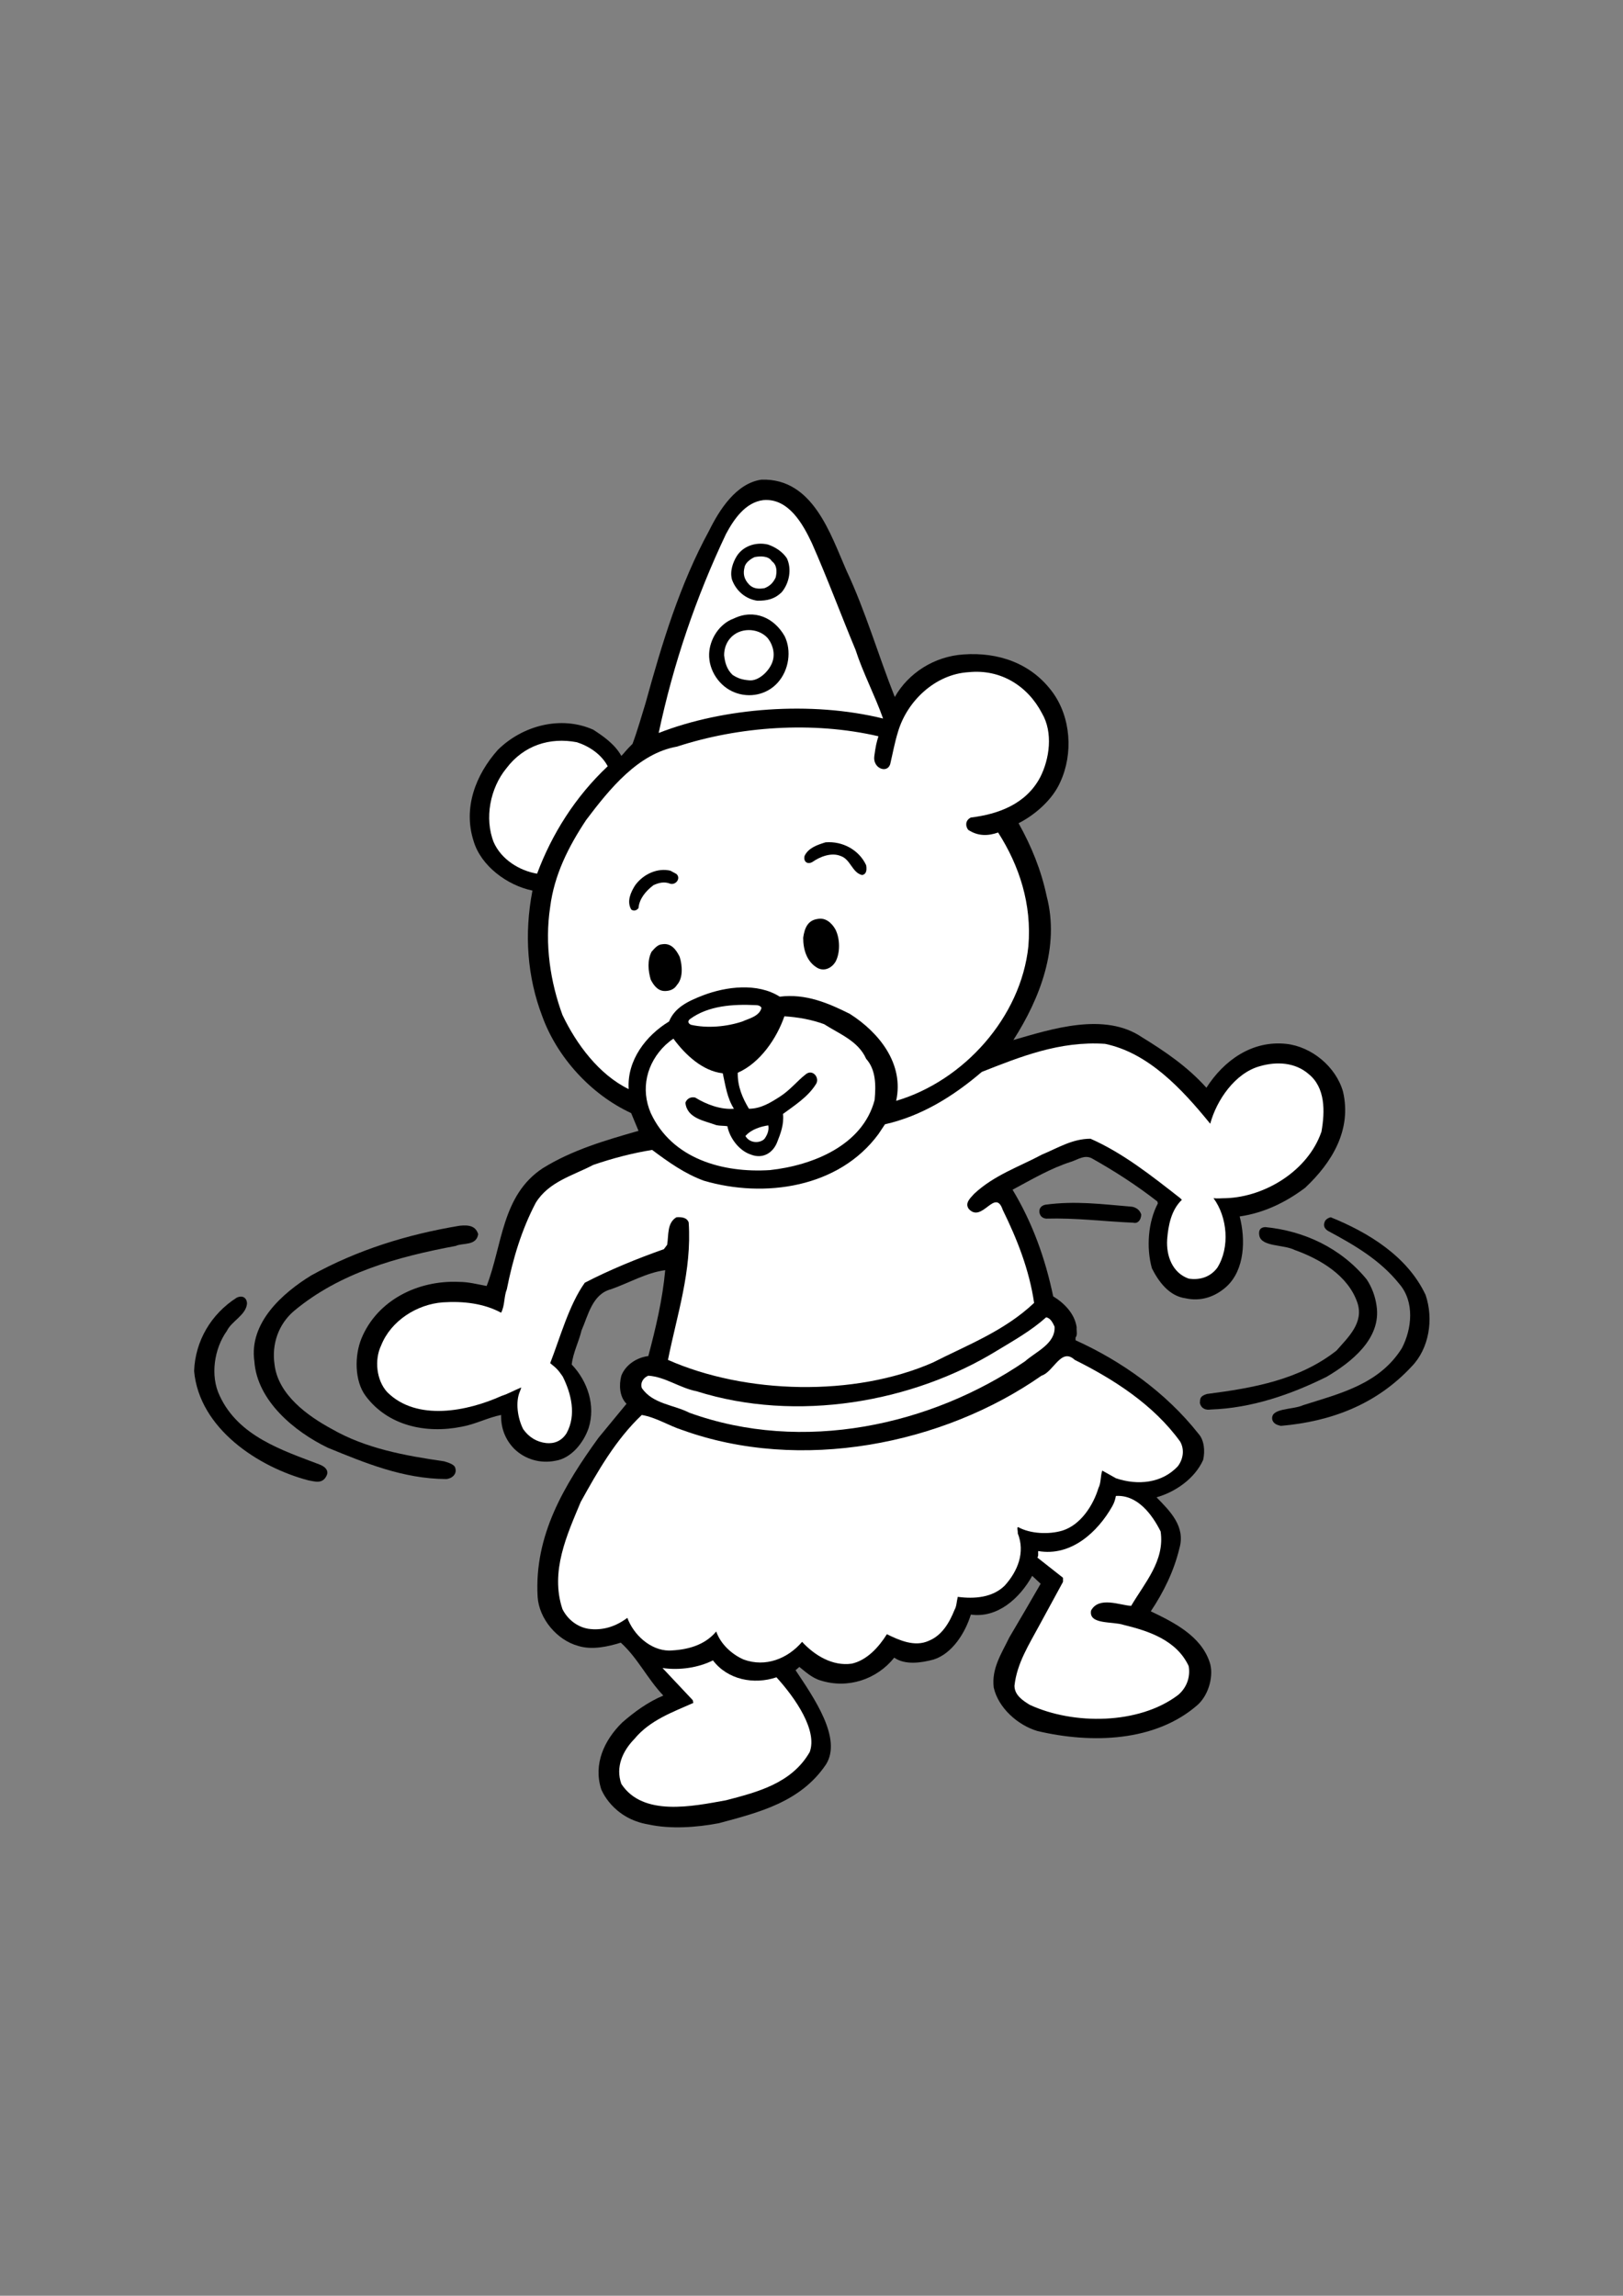
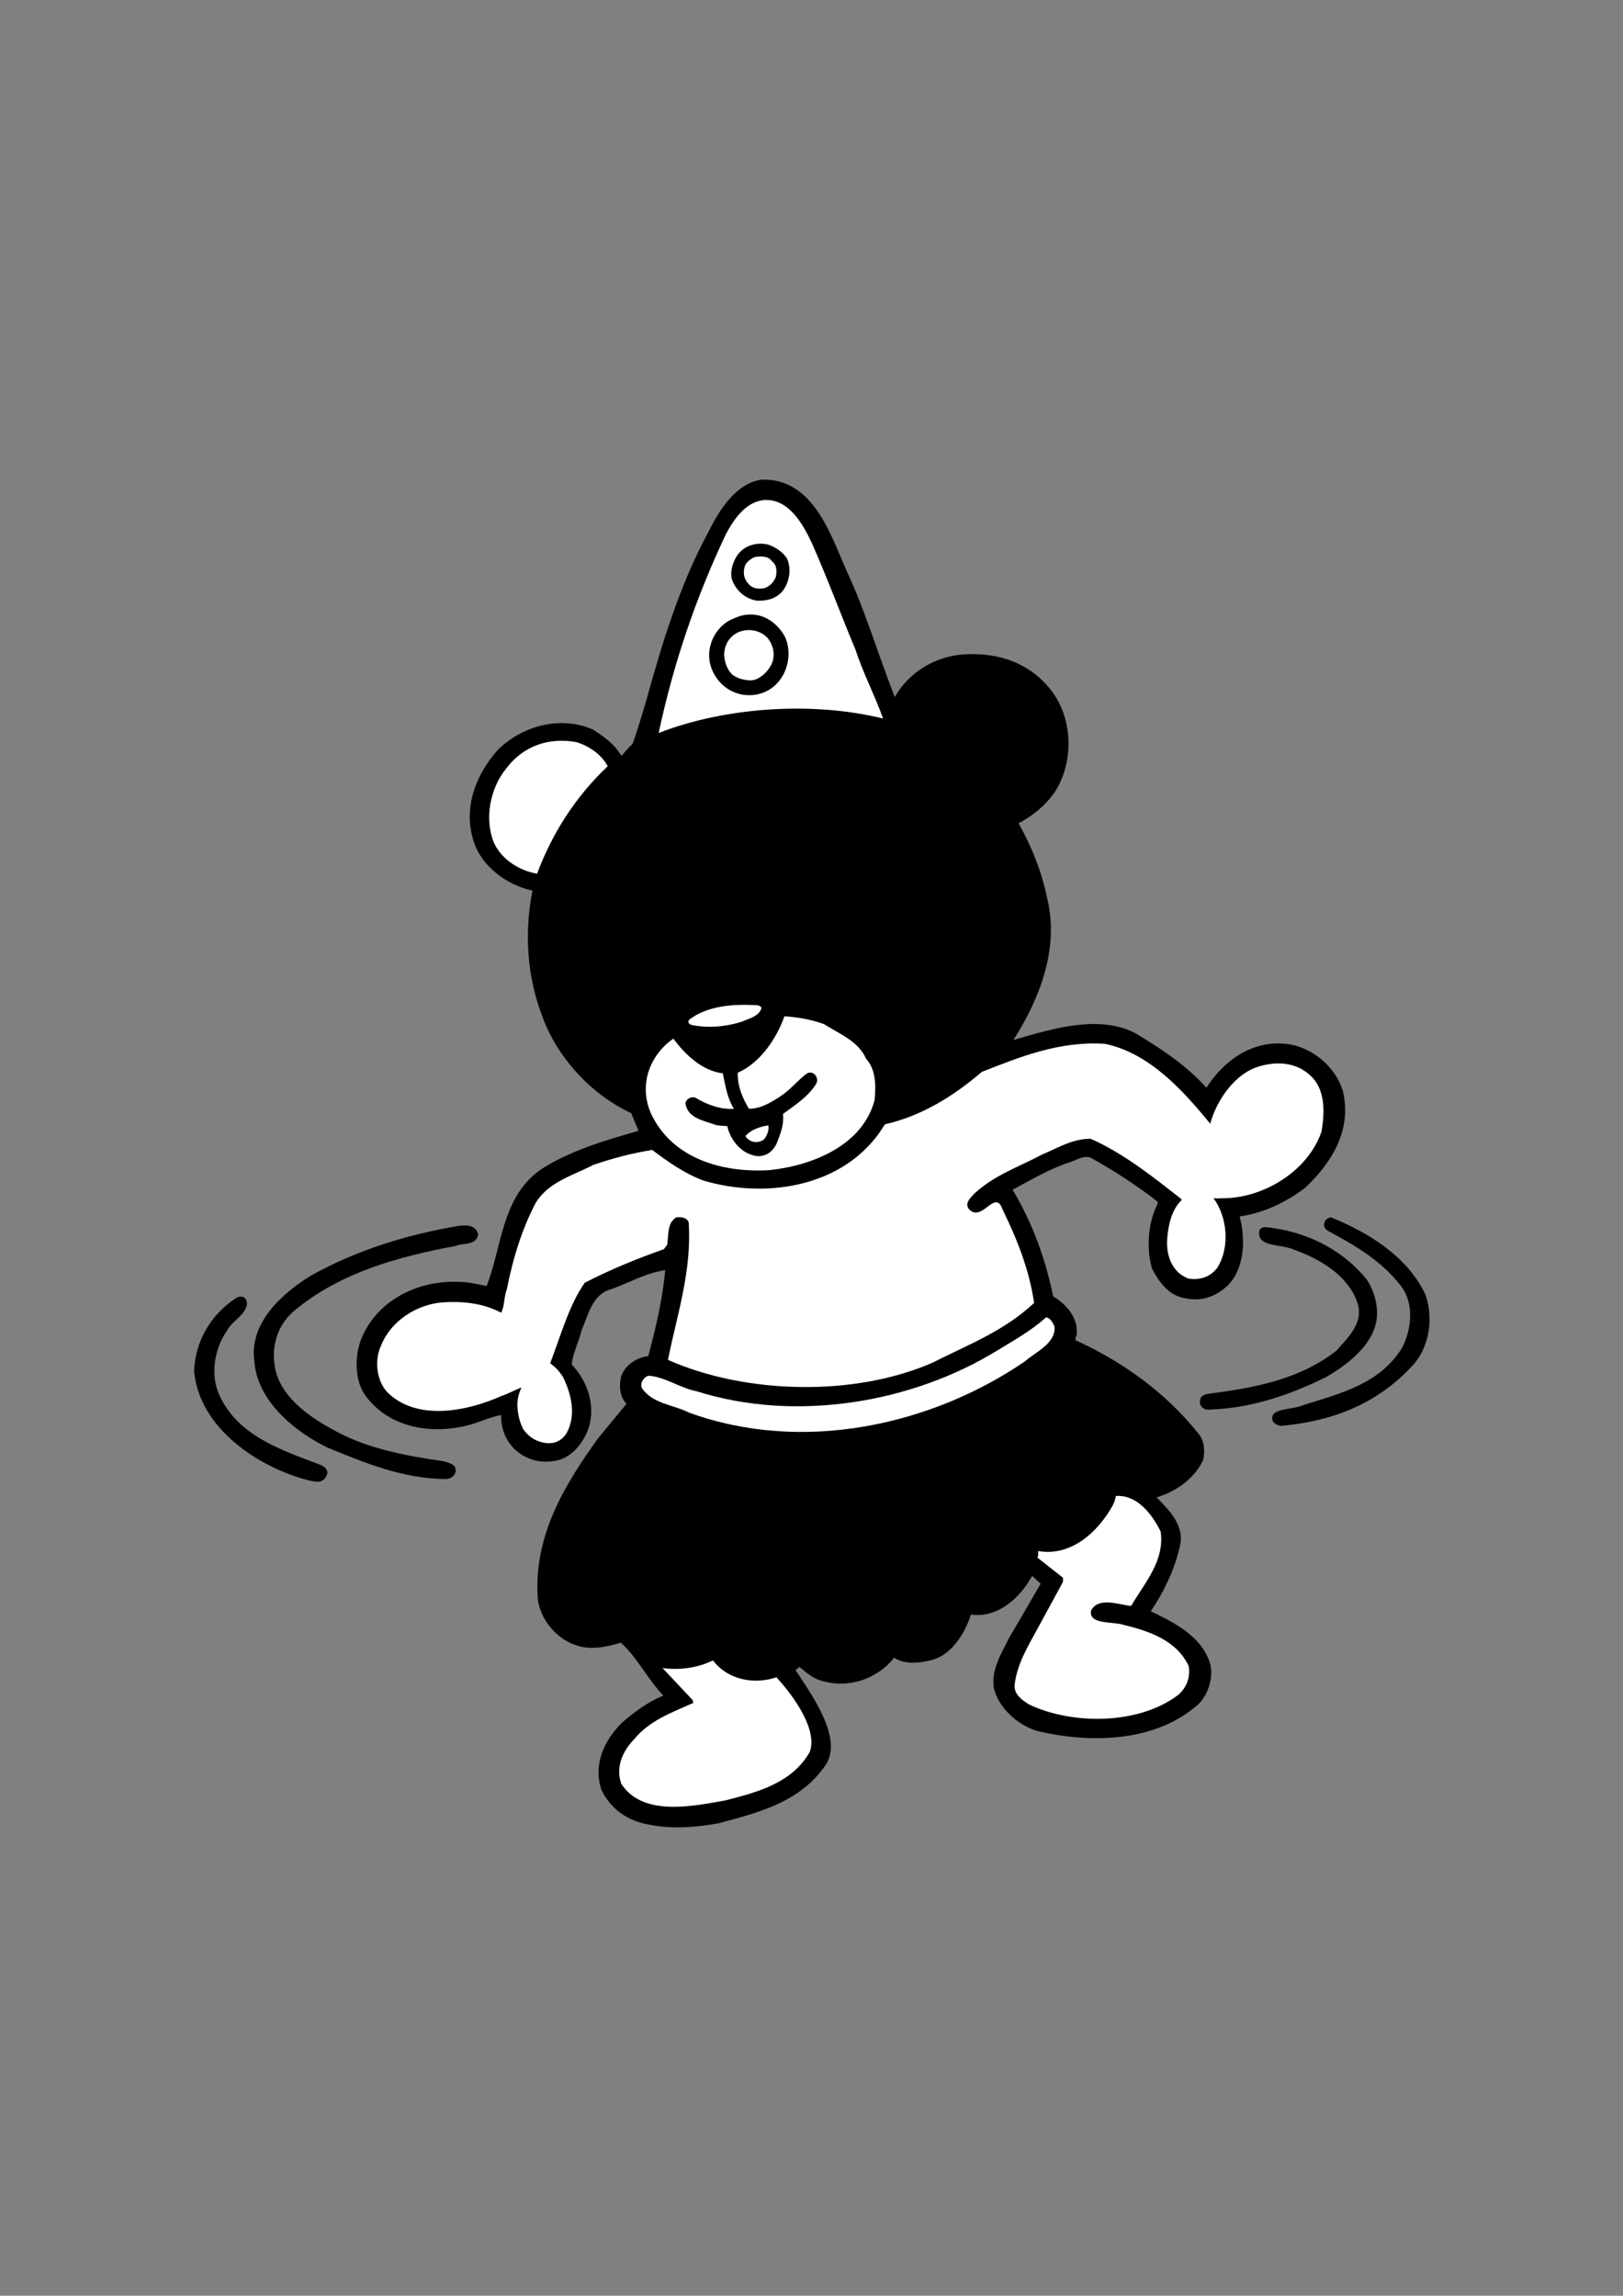
<svg xmlns="http://www.w3.org/2000/svg" version="1.2" baseProfile="tiny" id="Layer_1" x="0px" y="0px" viewBox="0 0 595.3 841.9" overflow="scroll" xml:space="preserve">
  <rect x="0" y="0" width="595.3" height="841.9" fill="#808080" stroke="none" />
  <path d="M238,669.1c7.8,1.7,17.4,1.1,25.7-0.5c14.5-3.9,30-7.7,39.3-21.6c5.9-9.5-4.4-24.3-11.2-34.5l1.4-1.2c1.8,1.4,4.6,4.1,7.9,5  c9.9,3.1,20.5-0.4,26.9-8.4c4,2.8,9.9,1.9,14.4,0.7c7-2.2,11.7-10,13.7-16.5c9.7,1.4,17.9-5.9,22.5-14.2l3.1,2.9  c-3.8,6.6-7.6,13.1-11.5,19.7c-2.8,5.8-6.6,11.4-5.7,18.4c1.7,7.5,8.9,13.8,16,15.9c19.9,4.7,43.3,4,58.8-9.6  c4.4-4,5.9-11.3,4.4-15.6c-3.2-9.8-13.5-14.8-21.6-18.7c4.8-7.2,8.5-14.8,10.5-23.1c2.3-8-3.4-13.6-8.4-18.7  c6.8-1.9,14-6.8,17.1-13.7c0.8-3.5,0.3-7.4-1.7-9.6c-12-15.2-28.3-26.7-45.1-34.3v-1c0.8-0.9,0.3-2.5,0.4-3.8  c-0.7-4.9-4.5-8.8-8.6-11.3c-2.9-13.9-7.6-27-14.9-39.1c7.1-3.8,14-7.9,21.6-10.3c2.4-0.8,4.8-2.6,7.5-1.2c8.2,4.6,16.3,9.8,24,15.8  l0.2,0.7c-3.6,6.8-4.3,16.2-2.2,23.8c2.5,5,6.4,10.2,12.3,11c5.8,1.3,11-0.6,15.1-4.3c6.7-6.2,7-17.3,4.8-25.7  c8.9-1.3,16.8-5.1,24-10.5c9.8-9.2,17.2-21.2,13.9-35.3c-2.6-9.1-11.5-16.5-20.9-17.5c-12.5-1.3-22.8,6.1-29.2,16.1  c-7-7.8-15.3-13.4-23.6-18.5c-13.8-9.4-33.3-3-47.2,1c9.8-15.3,17.1-34.2,12.2-52.8c-2-9.5-5.6-18.3-10.3-26.7  c6.1-3.1,12.5-8.7,15.3-15.1c4.8-10.4,3.9-23.7-2.8-32.9c-7.9-10.8-20.1-14.8-32.7-13.9c-10.7,0.7-20.2,6.8-25.2,15.6  c-6.1-15.4-10.7-31.4-17.7-46.3c-5.9-13.4-12.3-34-31.2-33.4c-9.3,1.3-15.5,11.2-19.2,18.7c-10.8,19.8-17.3,41.4-23.3,63.2  c-1.3,4.2-3,10.2-4.8,15c-2.5,2.4-3.2,3.6-4.1,4.4c-2.4-4.3-6.6-7.2-10.3-9.6c-11.9-5.3-26-1.5-35,7.4c-8.1,9.1-12.8,21.2-8.9,33.4  c2.7,9.2,12.4,16.3,21.6,18.2c-3.1,16-1.9,31.7,3.6,46.1c5.4,14.9,17.7,28.6,32.6,35.5l2.7,6.5c-12.2,3.5-24.3,7-35.1,13.7  c-15.1,9.9-14.8,28.3-20.6,43.2c-3.3-0.6-6.6-1.5-10.1-1.5c-15.1-0.7-30,6.7-35.8,20.7c-2.6,6.3-2.6,15.6,1.5,21.1  c8.1,10.9,22,14,35.3,11.3c5-0.9,9.7-3.4,14.4-4.3c-0.1,4.8,1.5,9,4.8,12.4c4,3.9,9.6,5.5,15.1,4.4c5.9-0.9,10.4-6.7,12.2-12  c2.6-8.2-0.3-17.1-6.2-23.3c0.5-4.4,2.6-8.3,3.6-12.5c2.4-5.4,3.9-13.3,10.8-15.1c6.6-2.3,13-6.1,19.9-7c-1,10.9-3.5,21.3-6.2,31.5  c-4.1,0.5-8.3,3.1-9.9,7.2c-0.9,3.4-0.7,7.7,1.9,10.3l-10.3,12.5c-12.5,17.3-23.6,35.7-22.3,58.3c0.5,8,7.1,15.9,14.9,18  c5.1,1.6,11.1,0.2,15.6-1.2c6.2,5.6,9.7,13.2,15.6,19.4c-5.5,2.3-10.4,5.8-15.1,9.9c-6.6,6.5-10.6,15.2-7.7,24.4  C220.5,656.1,224.5,666.9,238,669.1z" />
  <path fill="#FFFFFF" d="M297.8,199.2c5.7,12.9,10.7,26.4,16,39.1c2.7,8.4,7.1,16.7,10.1,25.2c-26.4-6.5-58.5-4-82.3,5.3  c5.4-25.5,13.7-49.8,24.7-73c2.9-5.4,7.1-11.6,13.7-12.4C289.3,182.6,294.6,192.4,297.8,199.2z" />
  <path d="M288.6,204.7c1.9,4,0.9,9.2-1.9,12.5c-2.6,2.5-5.2,3.1-8.9,3.1c-4.3-0.6-7.8-3.6-9.3-7.7c-0.9-3.1,0.4-6.5,1.7-8.6  c2.2-3.6,6.9-5.4,11.5-4.3C284.3,200.6,286.9,202.2,288.6,204.7z" />
  <path fill="#FFFFFF" d="M283.1,205.8c1.8,1.3,2,3.6,1.4,6c-1,2.1-2.3,3.2-4.1,3.9c-2.4,0.4-4.1,0.1-5.5-1.2  c-2.1-2.1-2.4-4.2-1.8-6.5c0.3-1.7,2.3-3.1,3.7-3.7C278.8,203.9,281.9,203.8,283.1,205.8z" />
  <path d="M287.8,233.3c2.6,5.3,1.6,12.4-2.5,17c-4,4.5-10.4,5.8-15.9,3.6c-5.6-2.2-9.5-8.1-9.3-14.1c0.2-5.5,3.8-11.1,9.1-13  C276.7,223.2,284,226.6,287.8,233.3z" />
  <path fill="#FFFFFF" d="M281.4,233.8c1.5,1.7,3.1,5.1,2,8.7c-1.1,3.5-5.1,7.3-8.5,7c-2.6-0.2-4.2-0.7-6.2-2c-2.1-2-2.8-4.5-3.1-7.2  c0-2.4,0.8-4.6,2.2-6.2C271.2,230.1,277.8,230.1,281.4,233.8z" />
-   <path fill="#FFFFFF" d="M382.2,261.6c4.1,7,2.8,16.7-0.7,23.5c-5.2,9.8-15.4,13.5-25.4,14.7c-2,1-2.1,3-1,4.5c3.6,2.4,7.3,2.3,11,1  c7.8,12.2,12.4,26.3,11.1,41.7c-2.7,26-23.7,49.4-48.5,56.7c3-13.6-6.3-25.1-17-31.9c-7.8-3.9-16.1-7.5-25.7-6.3  c-8.2-5.2-19.7-3.7-28.1-0.5c-5.7,2.2-10.4,4.5-12.5,9.6c-8.4,5.1-15.5,14.2-14.8,24.8c-10.9-5.3-19.2-16.5-24.3-27.2  c-4.4-12-6.6-25.8-4.5-39.6c1.5-11.8,6.7-22.1,13.2-31.9c8.6-11.4,19.1-24.4,33.3-26.9c22.7-7.4,49.7-9.4,73.9-3.8  c-0.7,2.3-1,3.5-1.5,7.2c-0.7,4.5,4.6,6.6,5.8,3.1c1-4.2,1.6-7.8,2.9-12c3.4-11.4,13.8-21.1,25.9-21.8  C367.1,245.3,377,251.6,382.2,261.6z" />
  <path fill="#FFFFFF" d="M222.9,281c-11.9,11.2-20.5,24.9-25.9,39.4c-6.5-1.1-13.1-5.2-15.9-11.5c-3.5-8.8-1.3-19.9,4.6-27.1  c6.4-8.5,16-11.5,25.9-9.6C216,273.6,220.6,276.6,222.9,281z" />
  <path d="M317.7,317.3c0.4,2.4-0.3,3.4-1.5,3.6c-3.7-0.9-4.2-5.8-7.9-7c-3.4-1.4-7.6,0.3-10.3,2.2c-1.9,1.1-3.4-0.2-2.9-2.2  c1.4-3,4.8-4.1,7.7-5C309.1,308.4,315.1,311.7,317.7,317.3z" />
-   <path d="M248.1,320.5c1.7,1.5-0.1,4.1-2.2,3.6c-2.2-0.9-4.2-0.4-6.2,0.5c-2.9,2.2-5.2,5-5.5,8.4c-0.7,1-1.9,1.2-2.7,0.5  c-1.7-3-0.1-6.4,1.5-8.9c3.1-4.2,8.3-6.4,12.9-5.3L248.1,320.5z" />
  <path d="M306.4,340.8c1.8,3.5,1.8,8.8,0,12c-1.4,2.2-4,3.5-6.5,2.2c-3.9-2.2-5.3-6.6-5.3-11.1c0.5-3.6,1.7-6.4,5.3-6.9  C302.8,336.4,305.1,338.5,306.4,340.8z" />
  <path d="M249.3,350.9c1,3.2,1.3,7.8-1,10.3c-0.9,1.5-2.4,2.1-3.8,2.2c-2.7,0.3-4.4-1.4-5.8-4.1c-1-3.3-1.3-7.2,0.3-10.3  c1.1-1.2,2.2-2.6,3.8-2.7C246.1,345.7,248,348.2,249.3,350.9z" />
  <path fill="#FFFFFF" d="M279.3,369.6c-0.7,3.2-5.2,4.1-7,5c-5.7,1.9-12.8,2.6-18.9,1.2c-1-0.5-1.3-1.3-0.3-2.1  c6.7-4.9,15.7-5.5,24-5.1C278,368.6,278.9,368.8,279.3,369.6z" />
  <path fill="#FFFFFF" d="M302.3,375.6c5.4,3.5,12.5,6.1,15.4,12.7c3.6,4,3.6,9.7,3.1,15.1c-4.4,16.7-22.8,24-38.4,25.7  c-17.3,1.1-35.9-4.1-43.7-20.9c-3.8-8.8-1.6-18.3,5.4-25c1.1-0.9,1.4-1.3,2.9-2.3c4.4,6,10.8,11.9,18.1,12.7c1,4.5,1.6,9.1,4.1,13  c-4.7,0.4-10-1.5-14.2-4.1c-1.6-0.4-3.1,0.4-3.6,1.9c0.6,5.8,7.1,6.6,11.3,8.2c1.3,0.3,2.8,0.2,4.1,0.4c0.8,4.3,4.3,9,8.6,10.4  c4.3,1.7,8-0.5,9.6-4.4c1.3-3.3,2.6-6.6,2.2-10.5c4.2-3.1,9.1-6.2,12-10.8c1.7-2.3-1.1-5.9-3.7-3.7c-3.1,2.4-5.6,5.7-9.5,8.2  c-3.3,2.1-6.9,4.4-11.3,4.4c-2.4-4-4.2-8.2-4.1-13.2c8.2-3.6,14.3-12.6,17.1-20.7C292.6,373,297.7,373.9,302.3,375.6z" />
  <path fill="#FFFFFF" d="M443.9,412.1c2.3-8.6,9.1-18.6,18.2-21.1c6.2-1.8,12.9-1.4,17.8,2.8c6.3,5,6.1,13.8,4.8,21.2  c-4.9,14.3-20.6,23.9-35,24.4c-1.6,0-3.2,0.2-4.6,0c5.1,6.9,6.1,18,1.4,25.5c-2.6,3.5-6.5,4.6-10.5,4c-6-2.1-8.3-8.4-7.9-14.4  c0.4-5.1,1.5-10.8,5.4-14.5l-0.6-0.6c-10.6-8.3-21.1-16.6-32.9-21.8c-6.7,0-12,3.4-17.8,5.8c-8.4,4.5-17.5,7.5-24.9,14.4  c-1.3,1.5-3.5,3.3-2,5.5c4.9,5.5,9.7-7.9,12.5,0.4c5.3,10.8,9.7,21.9,11.5,34.1c-10.9,10.3-24.4,15.4-37.2,21.9  c-28.8,12.6-68.6,11.6-97.1-1c3.3-16.5,8.8-32.6,7.6-50.4c-0.7-2-3-2-4.5-1.9c-3.5,2.1-2.8,6.5-3.4,10.1l-1.2,1.6  c-9.9,3.5-19.7,7.5-29,12.3c-5.8,8.1-9.1,20.3-12.7,29.5c2.5,2,3,2.6,4.6,4.9c3.1,6.2,5.1,14.1,1.4,20.8c-1.9,3-4.7,3.9-7.5,3.6  c-3.4-0.4-6.3-2.1-8.4-5.1c-2-3.9-3-10-1.1-14.1l0.4-1.2c-2.9,1.2-4.7,2.3-7.2,3.1c-12.4,5.6-31.1,9.5-42-1.4  c-4-4.4-4.7-11.9-2.2-17.1c3.6-9.1,13.2-15.1,22.6-15.8c7.6-0.5,15.1,0.4,21.4,3.8c1.4-2.6,1-5.9,2.1-8.6  c2.2-11.1,5.4-21.8,10.6-31.7c4.8-7.8,13.7-10,21.1-13.9c7-2.4,14.2-4.3,21.6-5.5c6,4.5,12.1,8.8,19,11.3c22.2,6.5,49.5,2.6,64-17.1  l2.4-3.6c13.3-3,25-10.2,35.5-19.2c14.2-5.6,28.6-11.4,45.2-10.3C421.2,386.1,433.5,399.3,443.9,412.1z" />
  <path fill="#FFFFFF" d="M281.8,412.7c0.3,1.6-0.2,3.1-1.1,4.5c-0.9,1.8-5.3,2.7-7.3-0.6l0.4-0.4C275.7,414.2,279,413.1,281.8,412.7z  " />
-   <path d="M418.6,445.4c-0.1,2.1-1.3,3.4-2.9,3c-11.4-0.5-20.7-1.8-32-1.5c-1.7-0.2-2.2-1.3-2.4-2c-0.3-1.4,0.3-2.7,2.1-3.1  c11.1-1.5,20.6-0.2,31.5,0.7C414.9,442.5,417.7,442.6,418.6,445.4z" />
  <path d="M522.9,474.9c3,8.9,1.3,19.6-5.1,26.2c-13,14-29.6,20.2-48,21.8c-1.2-0.3-2.5-0.6-3.1-2.1c-1.1-4.6,7.5-3.7,11.3-5.5  c13.2-4.2,27.9-7.6,36.2-20.9c3.7-7.1,4.7-17-0.9-23.5c-7.1-8.9-16.7-14.4-26.2-19.5c-1.6-1-1.8-2.3-1-3.8c0.6-0.7,1.2-1,2-1.2  C501.7,451.9,516.2,460.6,522.9,474.9z" />
  <path d="M175.4,452.6c-0.7,4.4-5.7,3.1-8.2,4.3c-21.4,4-42.5,9.8-59.3,23.8c-5.8,4.9-8.3,12.3-7.2,19.7  c1.3,11.1,12.2,18.9,21.1,23.7c12.4,7.1,26.6,9.7,41.1,11.8c1.3,0.4,3.9,1.1,4.1,2.5c0.7,2.2-1.3,3.9-3.4,4  c-15.8-0.1-29.7-5.9-43.4-11.5c-12.2-5.9-25.9-17.2-26.9-31.7c-2-14.1,10.3-25,20.9-31.5c16.8-9.3,35.1-15,54.4-18.2  C172.4,449.1,174.5,449.8,175.4,452.6z" />
  <path d="M504.9,478.8c1.9,12.2-9.5,20.9-18.3,26.1c-13.1,6.5-27.5,11.5-42.5,12c-1.8,0.3-3.5-0.3-4-2.4c0.1-1.6,0-2.5,2.6-3.3  c17.1-2.2,33.9-5.2,47.5-15.9c4.3-4.9,10.1-10.2,7.7-17.5c-3.4-10.1-13.8-16.1-23-19.4c-4.2-2.1-12.2-1.1-13-5.3  c-0.3-1.8,0.2-3,2.2-3.1c14.1,1.4,27.6,7.5,37.2,19.2C503.2,472.1,504.4,475.3,504.9,478.8z" />
  <path d="M90.6,478.1c-0.4,4.2-5.7,6.4-7.4,10c-4.6,6.4-6.2,16.4-2.6,23.8c6.9,14.9,23.1,20,36.7,25.2c2.3,0.9,3.2,2.4,2.6,3.8  c-1.5,3.6-4.6,2.3-6.7,2c-18.4-4.8-40.1-19-42-40.1c0.4-11,6.2-20.9,15.6-26.9C89.1,474.8,90.6,476.1,90.6,478.1z" />
  <path fill="#FFFFFF" d="M386.8,486.5c0.4,6.3-6.9,9.2-10.8,12.7c-34.5,23.6-81.6,33.9-123.1,18.9c-5.9-3-13.5-3.2-17.5-9.1  c-0.6-2,0.6-3.8,2.4-4.5c6.2,0.4,11.5,4.5,17.7,5.7c36.7,11.6,79.3,4.1,110.2-14.9c6.1-3.7,12.4-7.2,18-12.2  C385.3,483.3,386.2,485.2,386.8,486.5z" />
-   <path fill="#FFFFFF" d="M432.9,528.7c1.6,2.9,1.1,6.3-0.8,8.9c-5.8,6.4-14.9,7.2-22.8,4.5l-5-2.8c-0.7,2-0.4,4.5-1.4,6.4  c-1.9,6.3-6.5,13.5-13.2,15.6c-5,1.5-11.8,1.2-16.3-1.3c-0.5,0.2,0,1.4-0.1,2.3c2.8,7,0,13.9-4.8,19.2c-4.5,4.4-11.1,4.9-17.2,4.1  c-0.5,2.1-0.4,3.4-1.2,4.8c-1.8,4.5-4.5,9.3-9.4,11.3c-5.2,2.4-10.9-0.2-15.4-2.4c-3,4.8-7.4,9.6-12.9,10.8c-7,1-13.6-3-18.2-8  c-5.3,6.2-13.4,9.4-21.4,6.5c-4.4-1.9-8.5-5.7-10.1-10.3c-4.3,5.2-10.9,6.8-17.3,7c-6.9-0.1-13-5.8-15.3-12c-4.1,3.1-9,4.8-14.4,4  c-4-0.7-7.5-3.4-9.4-7.2c-4.6-13.8,1.7-27.3,6.7-39.3c6.2-11.2,12.8-22.8,22.4-31.9c5.3,0.9,9.8,3.9,14.8,5.5  c43.4,15.7,95.6,5.4,131.8-19.9c4.5-1.4,7.2-10.5,12.2-5.8C408.3,505.7,423.1,515.1,432.9,528.7z" />
  <path fill="#FFFFFF" d="M425.7,561.6c1.6,10.7-5.8,18.8-10.8,27.3c-4.1-0.2-11.8-3.6-14.7,1.7c-1,5.3,7.9,3.9,12,5.3  c9.1,2.2,19.4,5.6,23.8,15.1c0.7,4.1-0.8,8-3.9,10.6c-14.4,10.9-38.4,11-54.4,3.6c-2.6-1.6-5.6-3.6-5.6-7c0.9-8.3,5.4-15.2,9.2-22.3  l8.6-15.8v-1.5l-9.4-7.4c0.5-0.7,0.2-1.6,0.3-2.4c12.1,2.1,21.8-7,27.1-16.3c0.9-1.6,1.1-2.5,1.4-3.9  C417.2,548.1,422.6,555.4,425.7,561.6z" />
  <path fill="#FFFFFF" d="M284.8,615.1c7,7.7,15.1,19.5,12.2,27.4c-6.6,11.5-19.2,14.7-30.7,17.7c-12.2,2.2-30.5,6.1-38.4-6  c-2.2-6.2,0.5-12.1,4.8-16.5c5.7-6.9,14-9.8,21.6-13.2l-0.2-1L243,611.7c6.3,0.9,13.1-0.1,18.5-2.8  C266.9,616,276.5,617.9,284.8,615.1z" />
  <g>
</g>
  <g>
</g>
  <g>
</g>
  <g>
</g>
  <g>
</g>
  <g>
</g>
  <g>
</g>
  <g>
</g>
  <g>
</g>
  <g>
</g>
  <g>
</g>
  <g>
</g>
</svg>